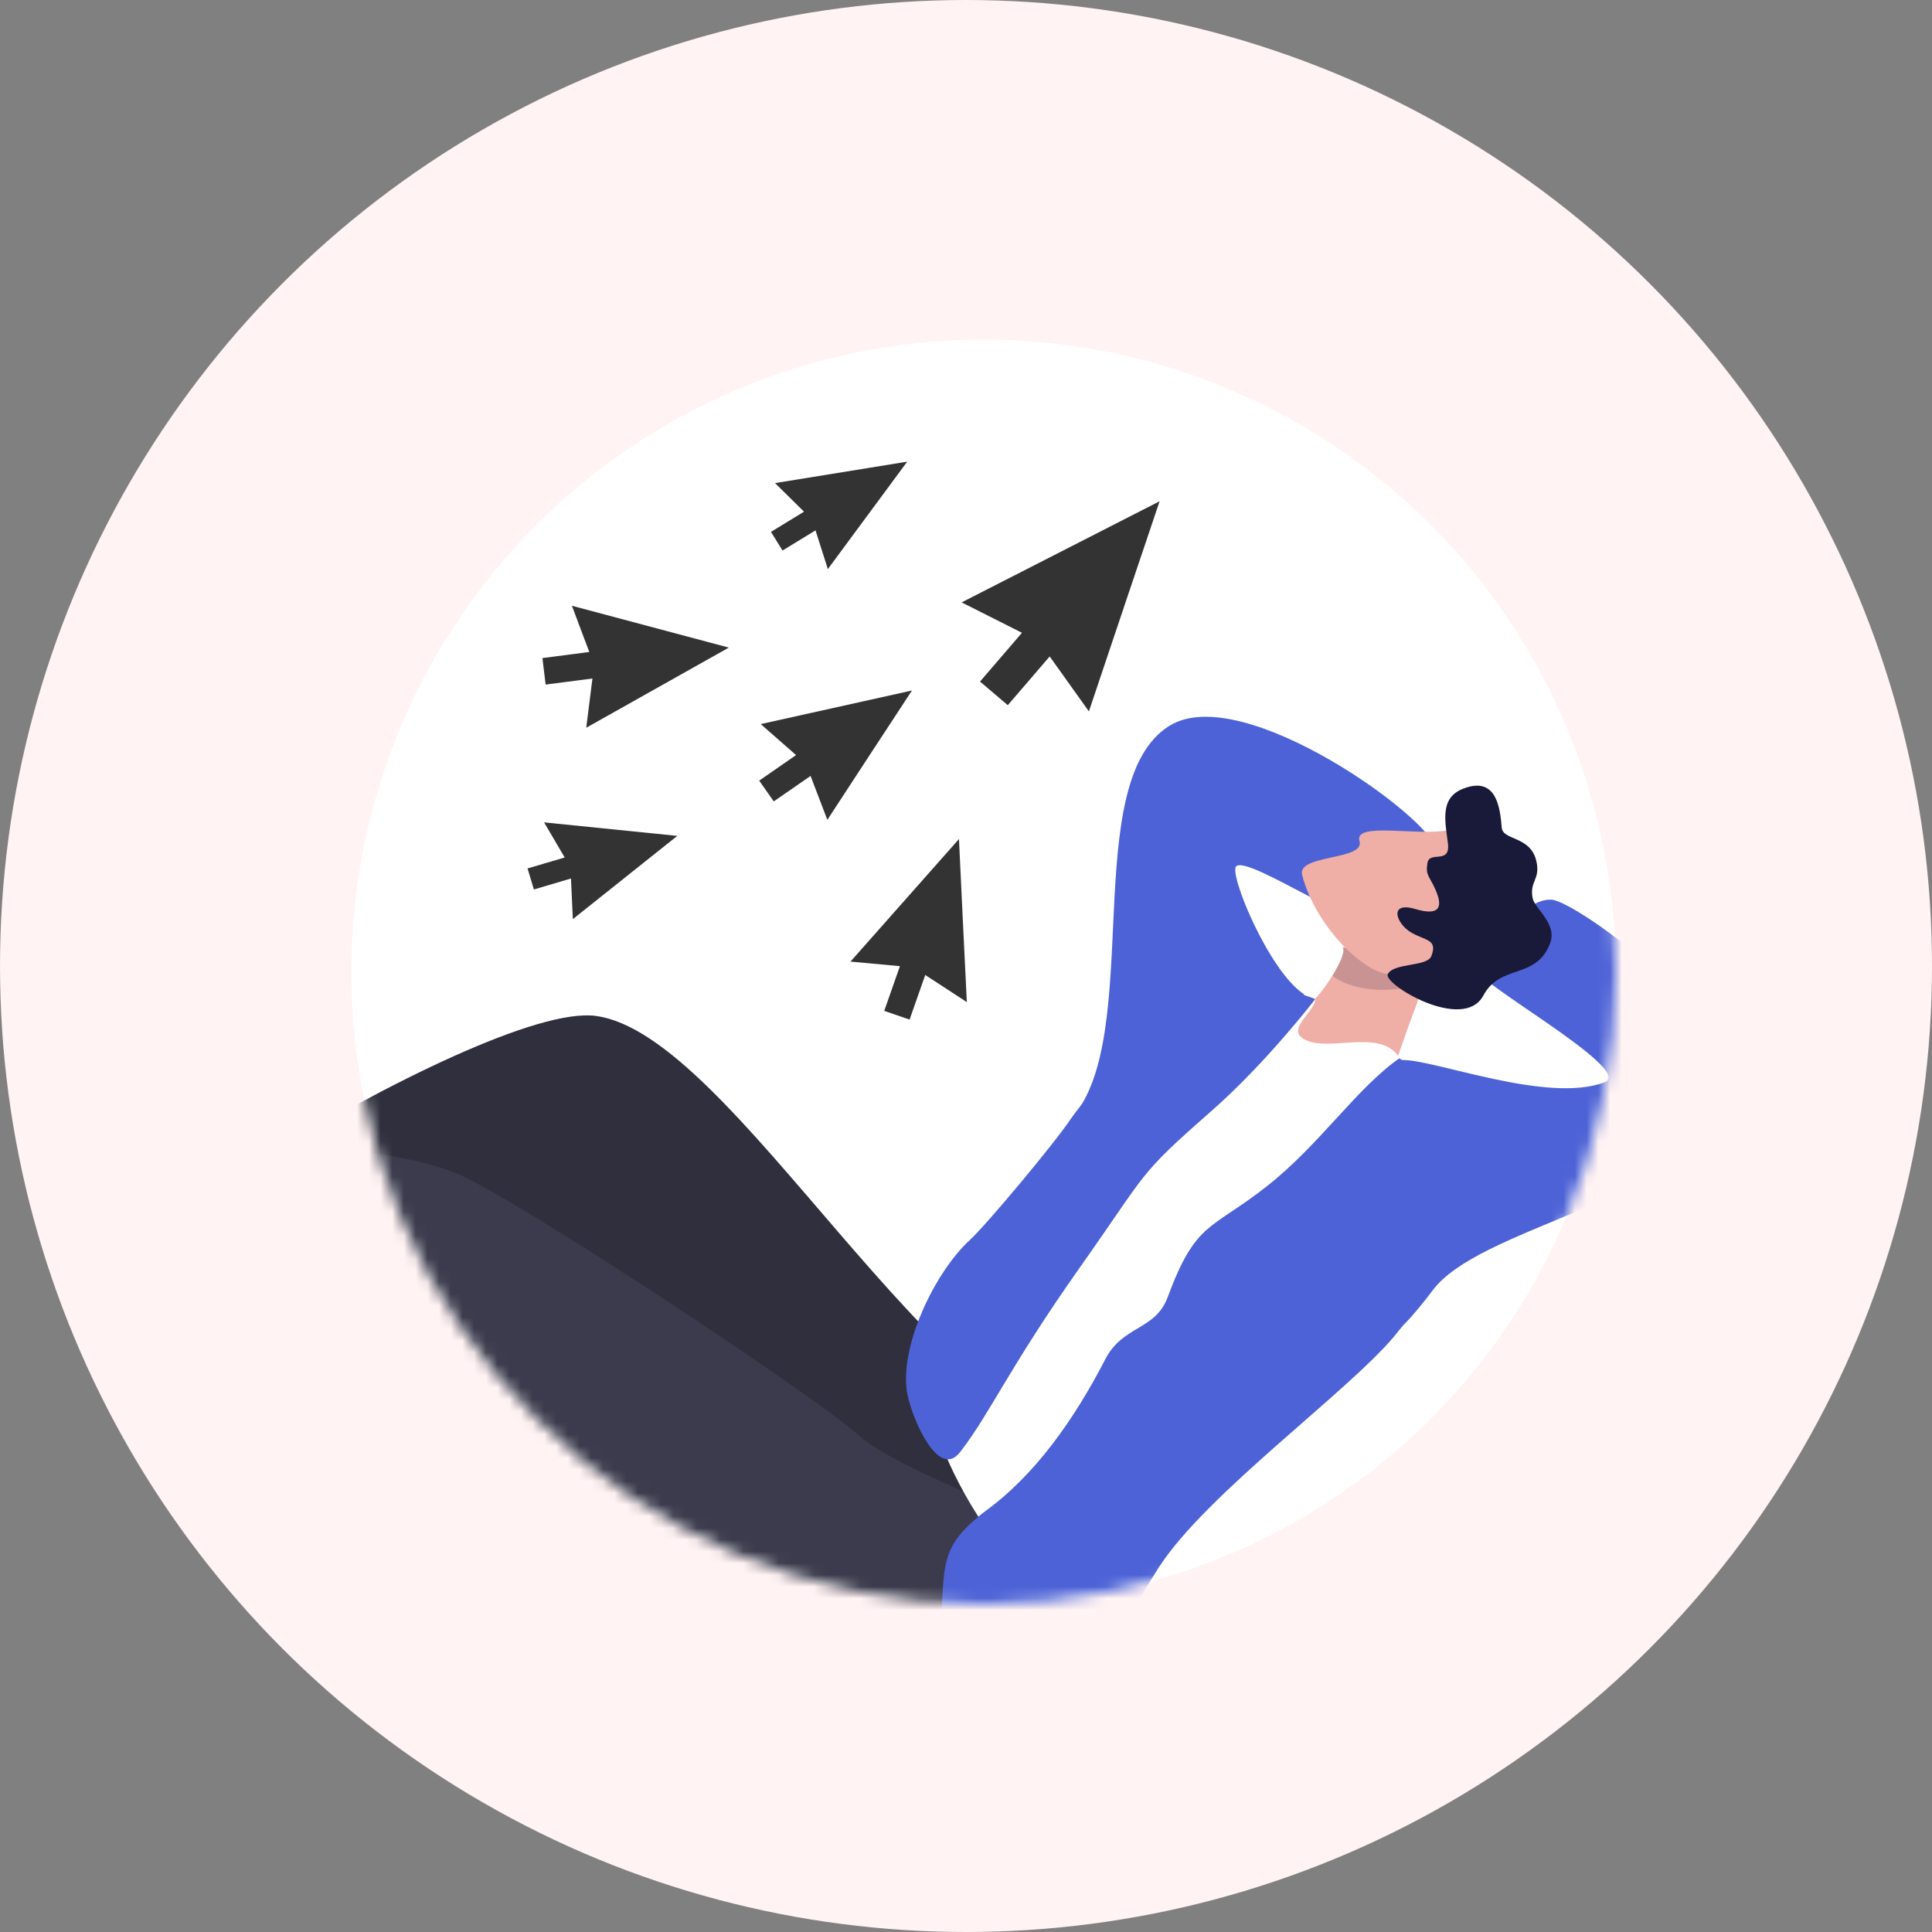
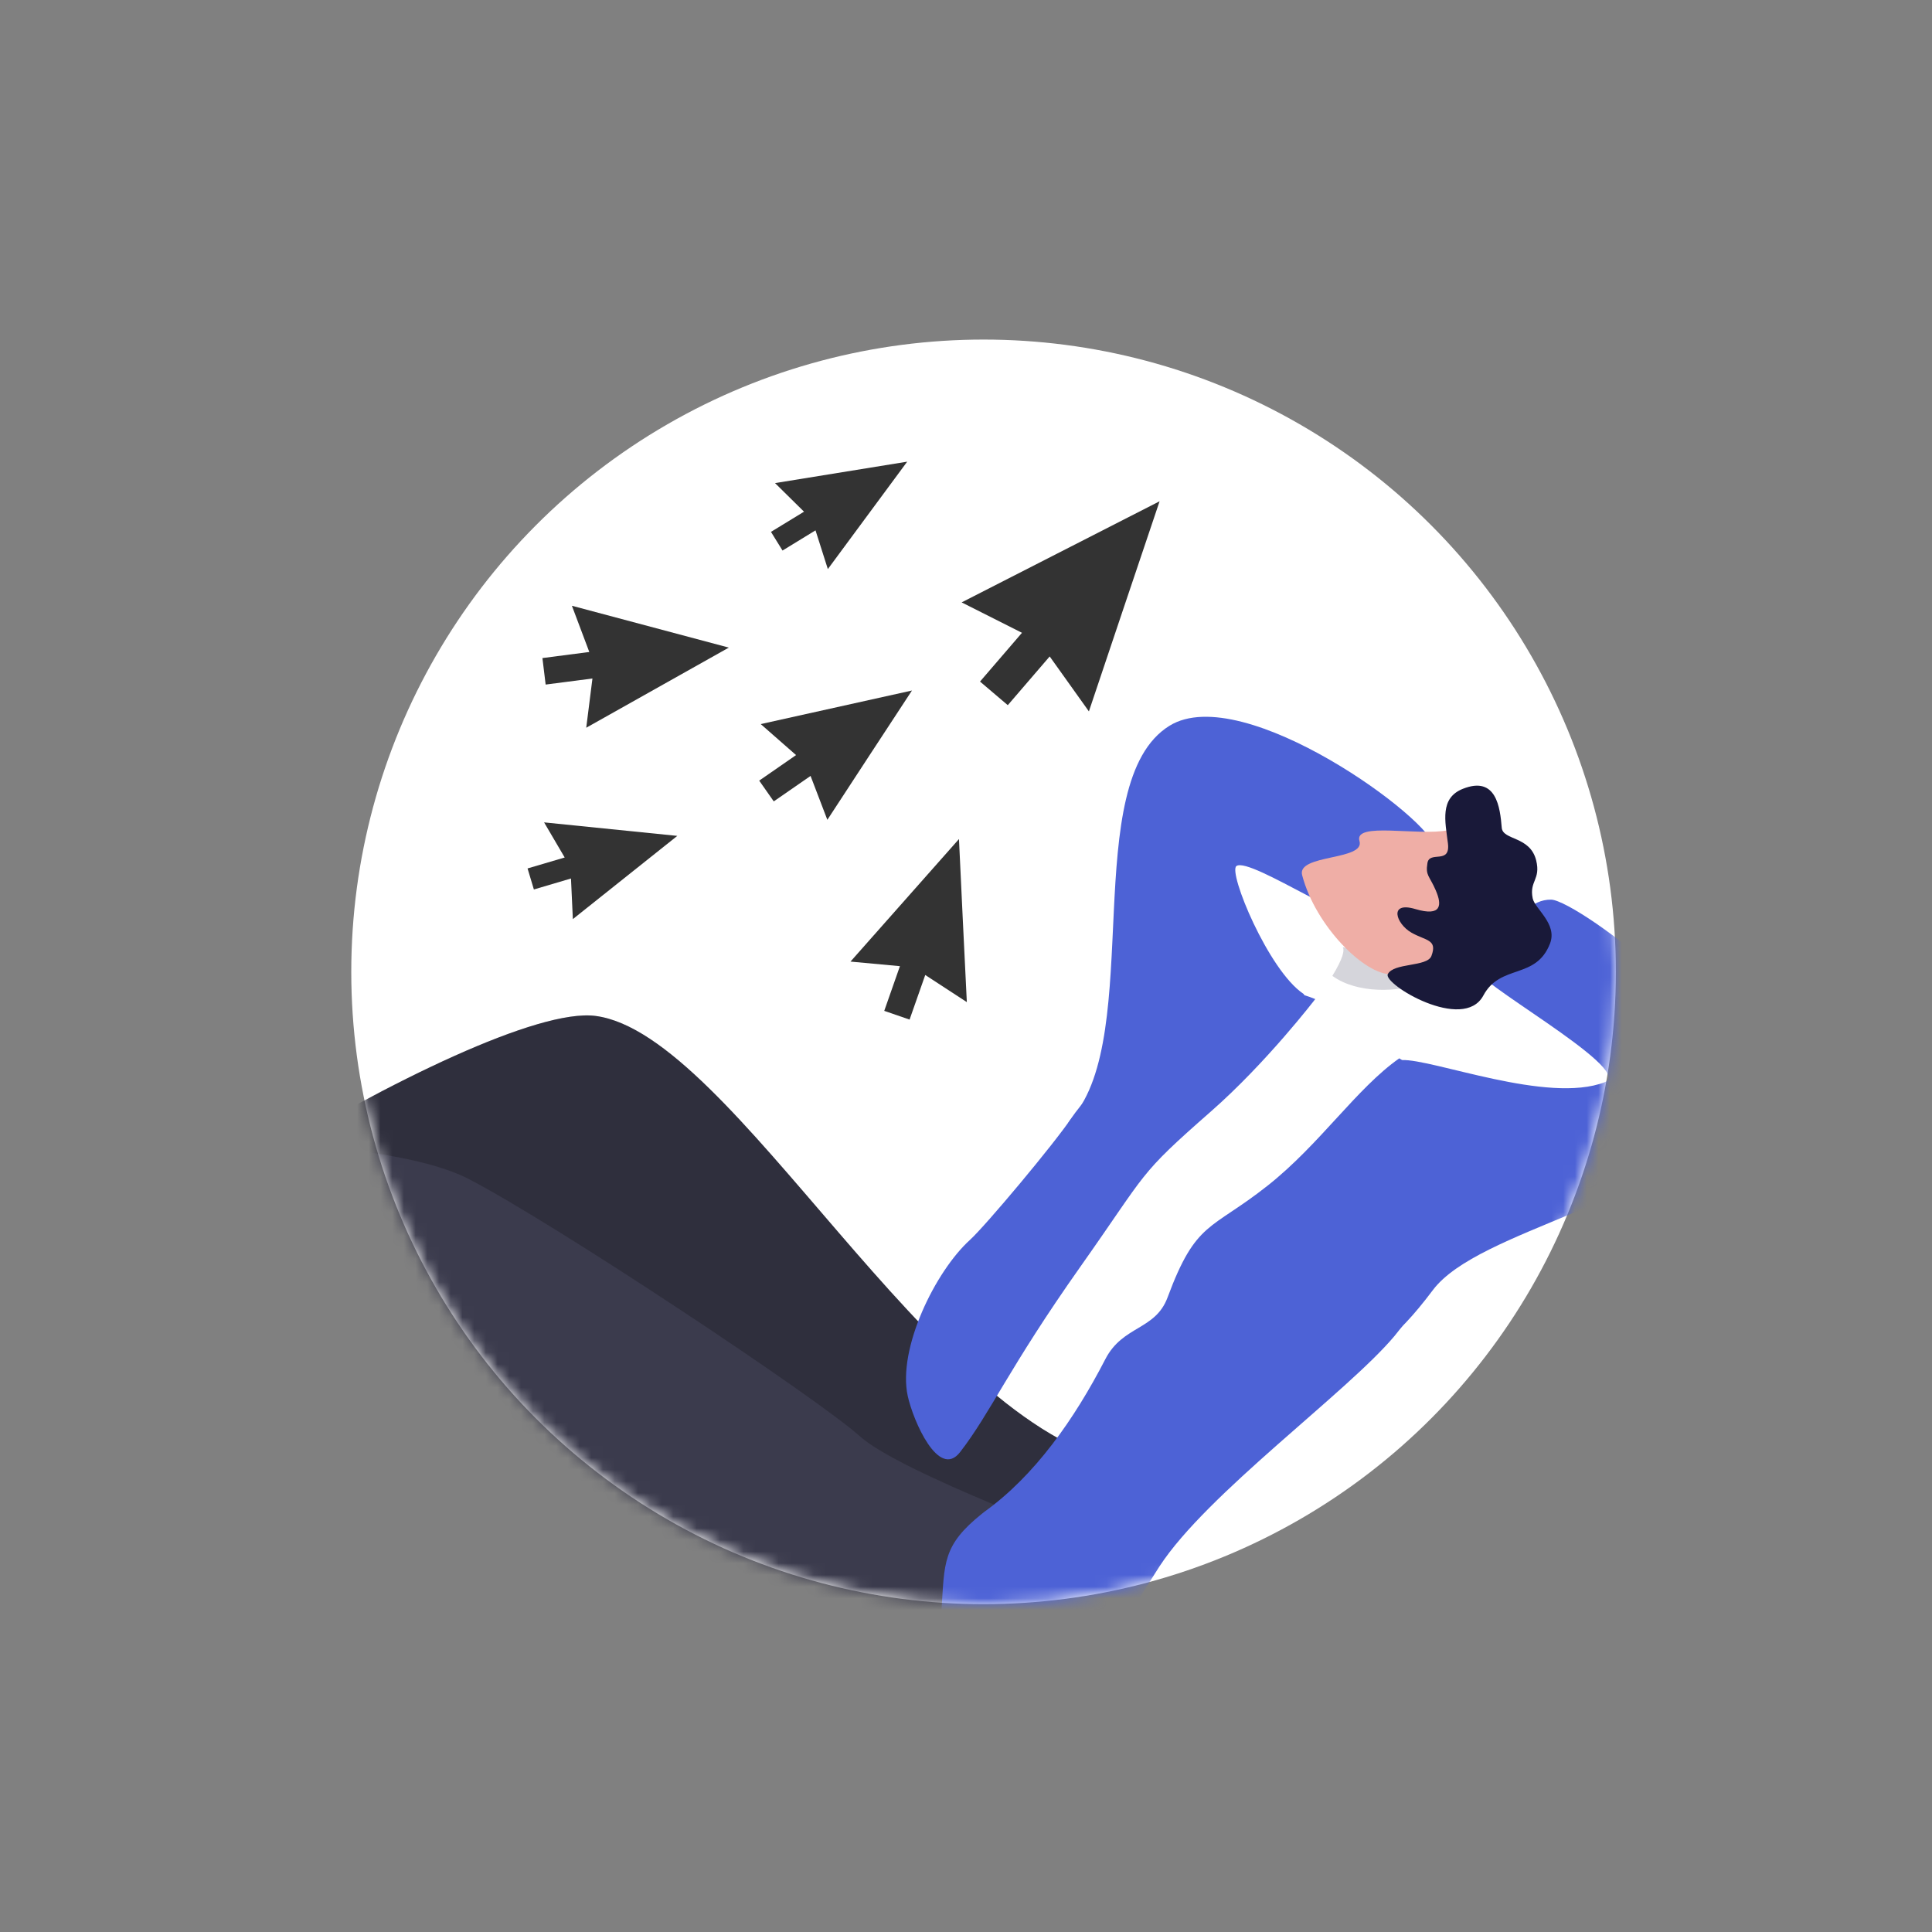
<svg xmlns="http://www.w3.org/2000/svg" width="165" height="165" viewBox="0 0 165 165" fill="none">
  <rect x="0" y="0" width="165" height="165" fill="#808080" stroke="none" />
-   <circle cx="82.5" cy="82.5" r="82.5" fill="#FFF3F3" />
  <circle cx="84" cy="83" r="54" fill="white" />
  <mask id="mask0_1715_276" style="mask-type:alpha" maskUnits="userSpaceOnUse" x="30" y="29" width="108" height="108">
    <circle cx="84" cy="83" r="54" fill="white" />
  </mask>
  <g mask="url(#mask0_1715_276)">
    <path d="M95.967 124.963C79.35 121.784 62.658 88.298 50.858 86.764C41.138 85.5 -0.407 111.698 3.403 115.182C7.212 118.666 10.731 124.381 12.812 122.446C14.892 120.516 44.467 100.975 47.695 106.575C50.923 112.174 68.287 133.033 70.834 134.357C73.38 135.68 95.962 124.963 95.962 124.963H95.967Z" fill="#3B3B4D" />
    <path opacity="0.24" d="M95.967 124.963C79.35 121.784 62.658 88.298 50.858 86.764C41.138 85.5 -0.407 111.698 3.403 115.182C7.212 118.666 10.731 124.381 12.812 122.446C14.892 120.516 44.467 100.975 47.695 106.575C50.923 112.174 68.287 133.033 70.834 134.357C73.38 135.68 95.962 124.963 95.962 124.963H95.967Z" fill="#0A0A0A" />
    <path d="M-19.832 110.41C-17.782 112.205 20.851 106.942 33.964 114.135C34.686 114.531 43.949 123.956 56.782 134.222C65.764 141.406 74.968 147.055 79.815 147.03C84.251 147.01 87.394 145.682 89.655 143.822C91.409 142.378 92.627 140.609 93.515 138.874C94.763 136.438 95.344 134.072 95.8 132.758C95.8 132.758 90.472 130.823 84.948 128.522C80.131 126.512 75.163 124.216 73.459 122.682C69.805 119.389 47.303 104.45 40.009 100.68C28.505 94.745 -18.339 98.239 -20.915 98.77C-23.497 99.302 -21.883 108.621 -19.832 110.41Z" fill="#3B3B4D" />
-     <path d="M116.287 97.404L107.46 93.895C107.46 93.895 106.101 88.401 108.131 88.035C109.936 87.714 111.515 86.331 112.663 84.917C113.104 84.381 113.485 83.834 113.786 83.338C113.891 83.172 113.986 83.007 114.071 82.857C114.267 82.516 114.412 82.21 114.512 81.974C114.883 81.107 114.678 80.891 114.668 80.882L115.274 81.022L118.257 81.719L118.803 81.408L120.603 80.38L121.35 79.954C121.35 79.954 121.455 80.435 121.51 81.197C121.565 81.924 121.575 82.912 121.415 83.984C121.31 84.691 121.129 85.438 120.833 86.18C119.736 88.957 118.066 94.632 116.292 97.399L116.287 97.404Z" fill="#EFAEA6" />
    <path opacity="0.18" d="M121.412 83.988C119.407 84.735 115.908 84.89 113.788 83.341C113.893 83.176 113.988 83.01 114.073 82.86C114.269 82.519 114.414 82.213 114.514 81.978C114.885 81.11 114.68 80.895 114.67 80.885L115.276 81.025L118.259 81.722L118.805 81.411L120.605 80.383C120.901 80.649 121.216 80.93 121.512 81.201C122.294 81.918 122.961 82.559 122.961 82.669C122.961 83.161 122.349 83.642 121.412 83.993V83.988Z" fill="#191939" />
    <path opacity="0.49" d="M56.781 134.414C66.175 141.046 74.967 147.052 79.814 147.027C84.25 147.007 87.393 145.678 89.654 143.819C90.351 143.588 91.168 142.986 92.13 141.904C93.619 140.229 94.852 138.846 95.86 137.572C95.123 138.069 94.341 138.5 93.514 138.871C91.323 139.863 88.852 140.45 86.21 140.711C76.541 141.668 65.072 137.788 56.781 134.419V134.414Z" fill="#27273D" />
-     <path d="M119.468 90.276C117.829 87.709 113.092 90.065 111.182 88.626C110.024 87.754 112.375 86.296 112.325 85.323C112.325 85.323 111.337 84.932 110.235 85.268C92.159 90.717 78.665 116.469 78.665 116.469C78.665 116.469 79.091 126.67 89.612 136.886C96.019 143.107 96.049 130.64 97.252 128.861C98.455 127.081 118.987 99.966 118.987 99.966C118.987 99.966 120.039 96.231 119.468 90.271V90.276Z" fill="white" />
-     <path d="M80.409 137.493C80.224 139.057 80.419 141.884 80.695 143.393C81.377 147.088 84.856 150.025 87.718 150.025C90.049 150.025 95.498 139.207 99.026 133.773C103.077 127.547 115.057 118.92 119.097 114.097C128.997 101.976 127.418 95.299 119.503 90.386C115.844 92.958 112.731 97.72 108.265 101.254C103.387 105.114 102.159 104.222 99.713 110.809C98.665 113.621 95.894 113.185 94.4 116.077C91.758 121.201 88.364 126.043 84.034 129.141C83.973 129.186 83.913 129.237 83.858 129.282C80.484 131.984 80.67 133.462 80.409 137.488V137.493Z" fill="#4D62D6" />
+     <path d="M80.409 137.493C80.224 139.057 80.419 141.884 80.695 143.393C90.049 150.025 95.498 139.207 99.026 133.773C103.077 127.547 115.057 118.92 119.097 114.097C128.997 101.976 127.418 95.299 119.503 90.386C115.844 92.958 112.731 97.72 108.265 101.254C103.387 105.114 102.159 104.222 99.713 110.809C98.665 113.621 95.894 113.185 94.4 116.077C91.758 121.201 88.364 126.043 84.034 129.141C83.973 129.186 83.913 129.237 83.858 129.282C80.484 131.984 80.67 133.462 80.409 137.488V137.493Z" fill="#4D62D6" />
    <path d="M91.574 95.386C90.025 97.707 84.155 104.695 82.847 105.883C79.879 108.57 76.641 115.182 77.524 119.222C77.98 121.318 80.165 126.381 81.995 124.015C84.602 120.651 86.14 116.856 92.271 108.179C98.106 99.918 97.103 100.459 103.409 94.93C108.181 90.744 112.327 85.325 112.327 85.325C102.447 81.264 92.441 94.087 91.574 95.386Z" fill="#4D62D6" />
    <path d="M137.069 92.418C139.731 91.375 124.678 83.104 126.668 83.039C127.826 83.004 129.089 76.768 132.477 76.833C134.678 76.873 151.636 89.225 147.365 95.285C142.102 102.76 126.272 104.986 122.372 110.179C108.772 128.276 117.705 90.629 119.71 90.533C122.342 90.413 132.202 94.318 137.064 92.418H137.069Z" fill="#4D62D6" />
    <path d="M105.589 73.968C106.757 73.091 116.823 80.149 117.003 78.164C117.108 77.011 122.342 75.778 122.482 72.389C122.572 70.188 106.186 58.087 99.88 61.982C92.105 66.784 97.739 88.375 91.564 95.454C87.649 99.935 112.973 85.989 111.304 84.866C108.331 82.871 104.872 74.499 105.594 73.963L105.589 73.968Z" fill="#4D62D6" />
    <path d="M123.683 70.9C121.142 71.432 115.598 70.153 116.104 71.828C116.605 73.502 110.735 72.941 111.207 74.74C112.35 79.102 116.56 83.262 118.811 83.202C121.062 83.142 126.796 81.112 126.796 81.112L123.683 70.895V70.9Z" fill="#EFAEA6" />
    <path d="M122.63 76.061C122.063 74.748 121.732 74.798 121.908 73.71C122.083 72.617 123.893 73.88 123.657 72.011C123.422 70.141 122.95 68.156 124.931 67.369C127.798 66.226 128.114 68.973 128.254 70.687C128.344 71.79 130.675 71.379 131.196 73.484C131.602 75.134 130.595 75.229 130.896 76.718C131.076 77.615 133.026 78.898 132.379 80.578C131.176 83.691 128.144 82.292 126.685 85.019C124.981 88.203 118.093 84.042 118.524 83.195C119.026 82.207 121.888 82.593 122.249 81.641C122.79 80.202 121.747 80.352 120.524 79.64C119.221 78.883 118.579 76.953 120.87 77.635C123.161 78.317 123.141 77.254 122.63 76.066V76.061Z" fill="#191939" />
    <path d="M99.036 42.809C93.397 45.686 87.763 48.563 82.128 51.446L87.281 54.043L83.697 58.208L86.068 60.224L89.647 56.063L92.996 60.755C95.001 54.769 97.021 48.789 99.036 42.803V42.809Z" fill="#333333" />
    <path d="M62.247 55.308C57.778 54.115 53.312 52.924 48.843 51.736L50.328 55.682L46.325 56.201L46.6 58.464L50.597 57.946L50.067 62.151C54.124 59.864 58.187 57.587 62.249 55.305L62.247 55.308Z" fill="#333333" />
    <path d="M77.478 39.428C73.714 40.035 69.954 40.647 66.19 41.258L68.666 43.7L65.844 45.424L66.831 47.018L69.648 45.294L70.701 48.602C72.957 45.539 75.218 42.486 77.478 39.428Z" fill="#333333" />
    <path d="M57.844 71.388C54.051 71 50.261 70.617 46.467 70.234L48.227 73.233L45.055 74.168L45.596 75.964L48.764 75.027L48.924 78.495C51.896 76.121 54.869 73.757 57.844 71.388Z" fill="#333333" />
    <path d="M77.882 58.973C73.576 59.925 69.27 60.883 64.969 61.84L67.987 64.487L64.839 66.668L66.082 68.442L69.225 66.267L70.659 70.016C73.06 66.332 75.471 62.657 77.882 58.978V58.973Z" fill="#333333" />
    <path d="M81.896 71.662C78.806 75.147 75.718 78.637 72.635 82.123L76.857 82.514L75.518 86.331L77.681 87.077L79.019 83.268L82.571 85.584C82.338 80.945 82.12 76.308 81.9 71.666L81.896 71.662Z" fill="#333333" />
  </g>
</svg>